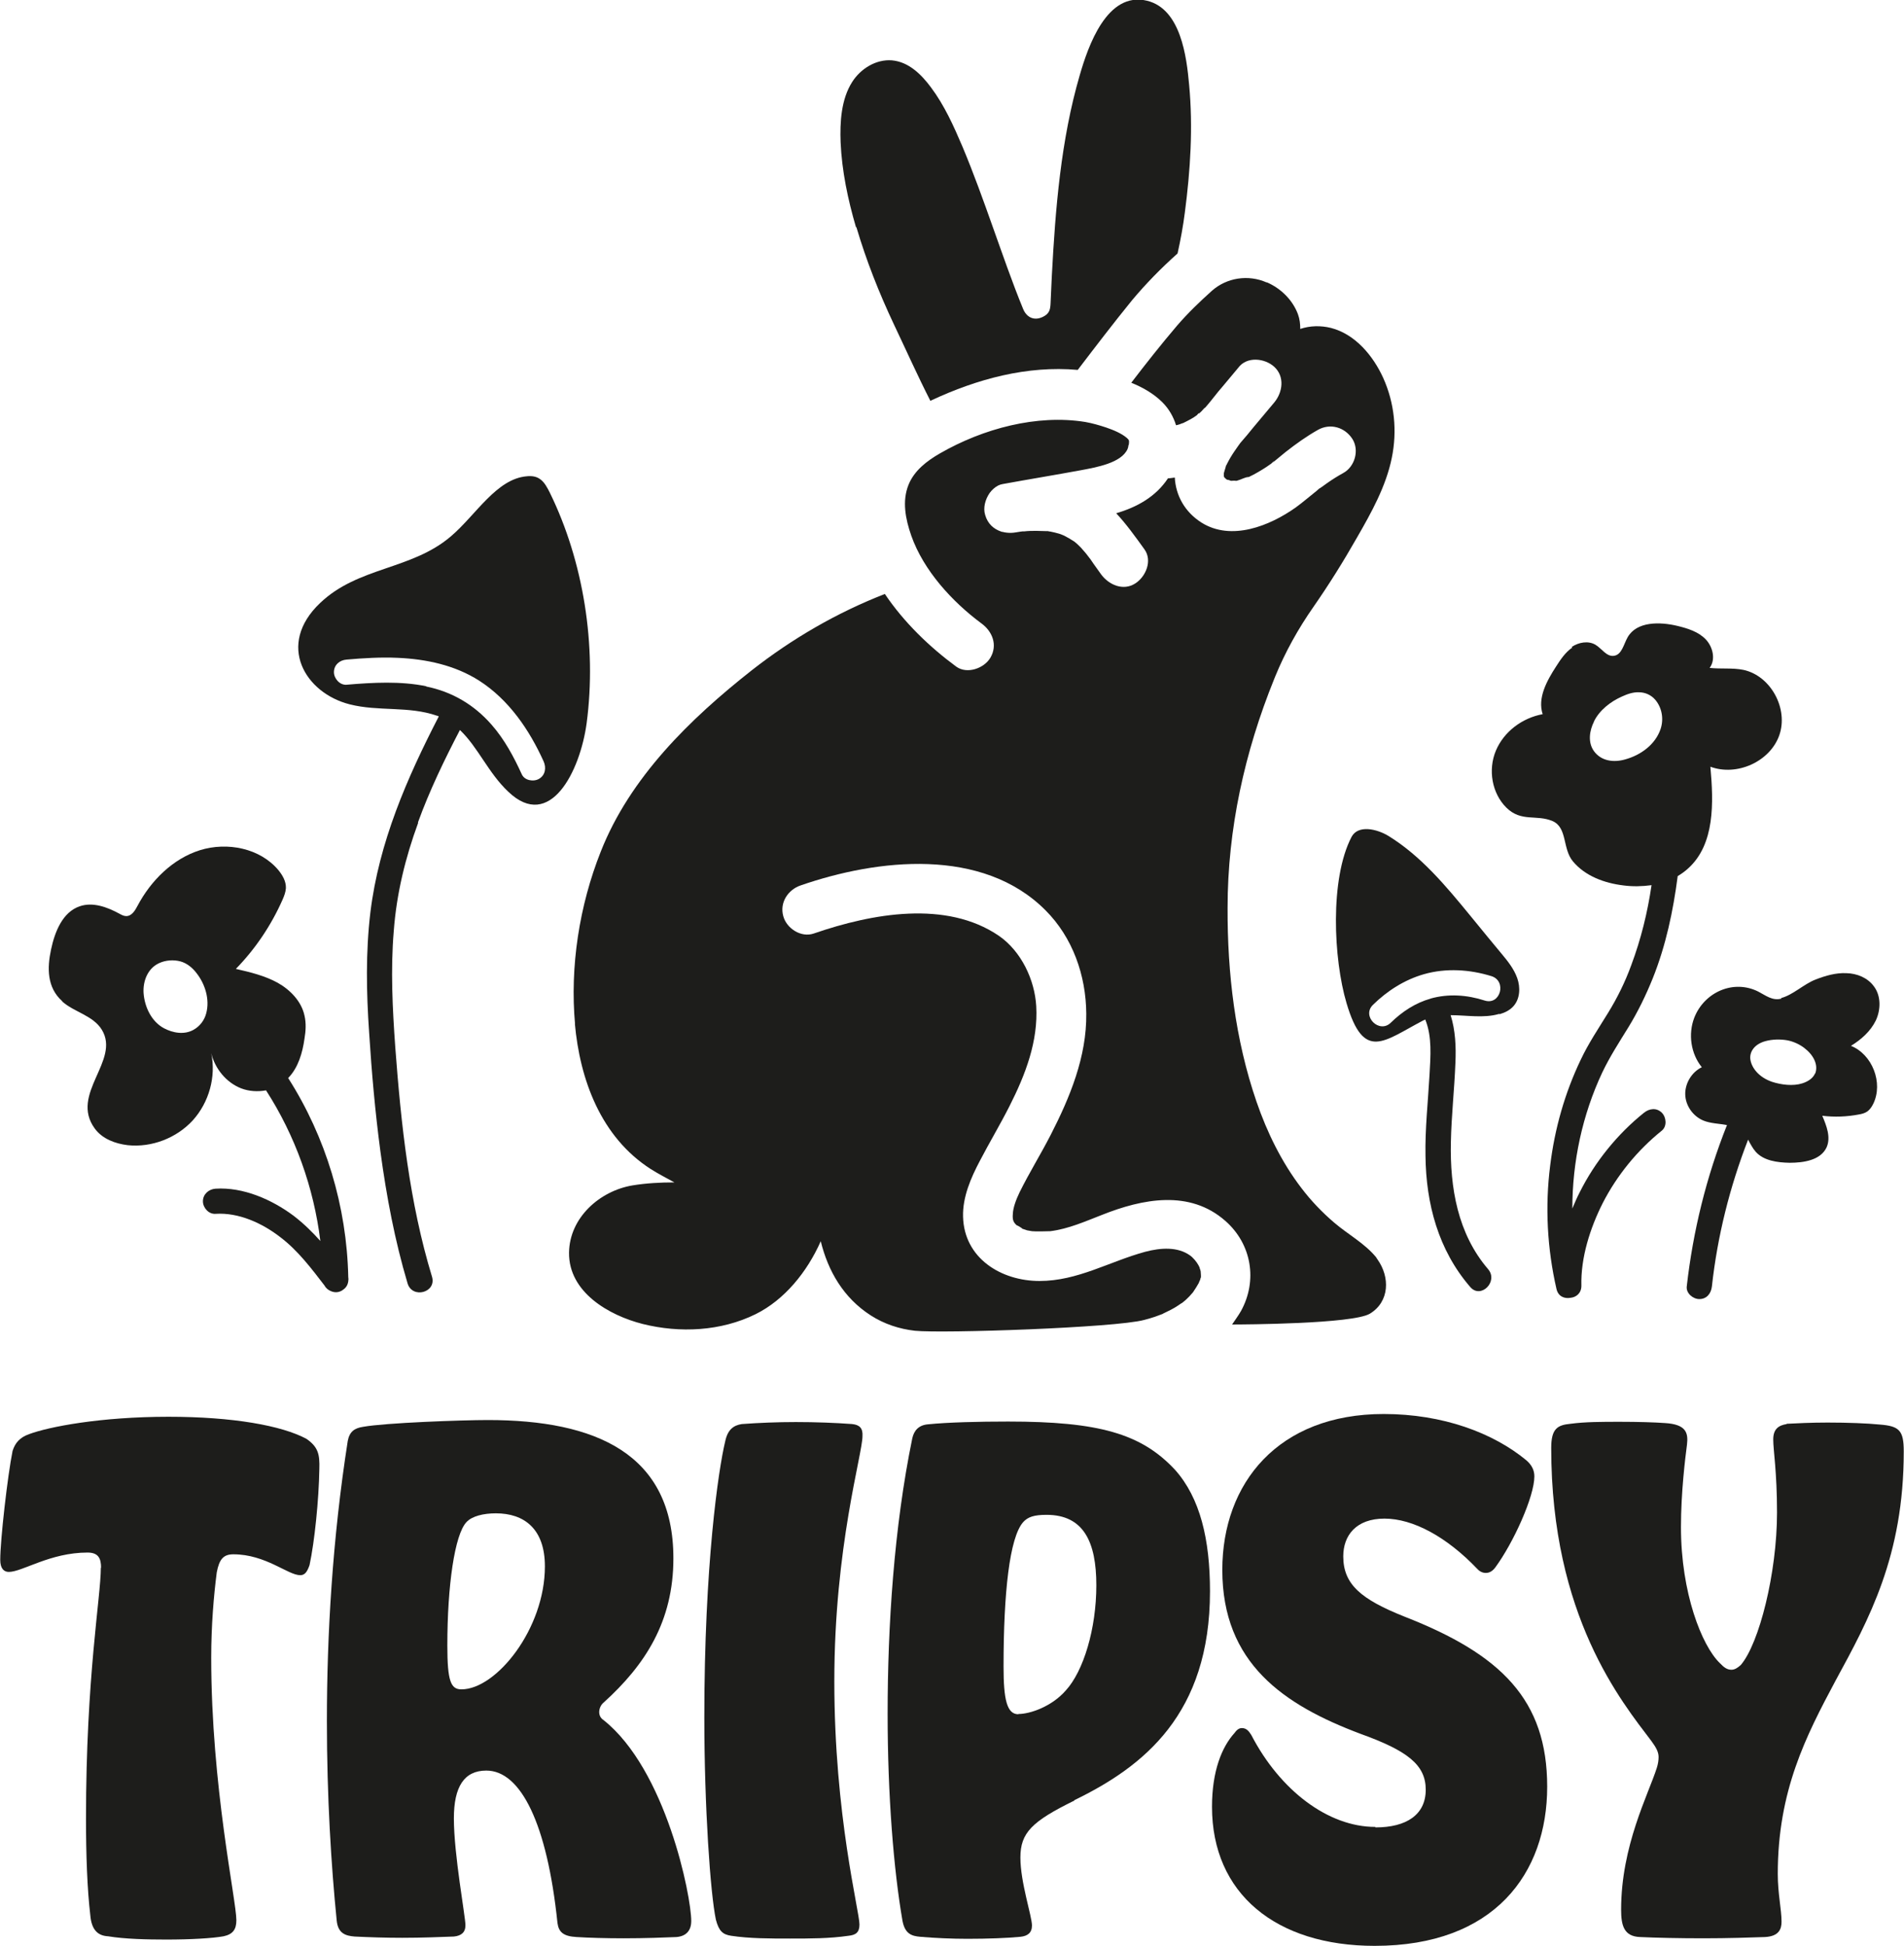
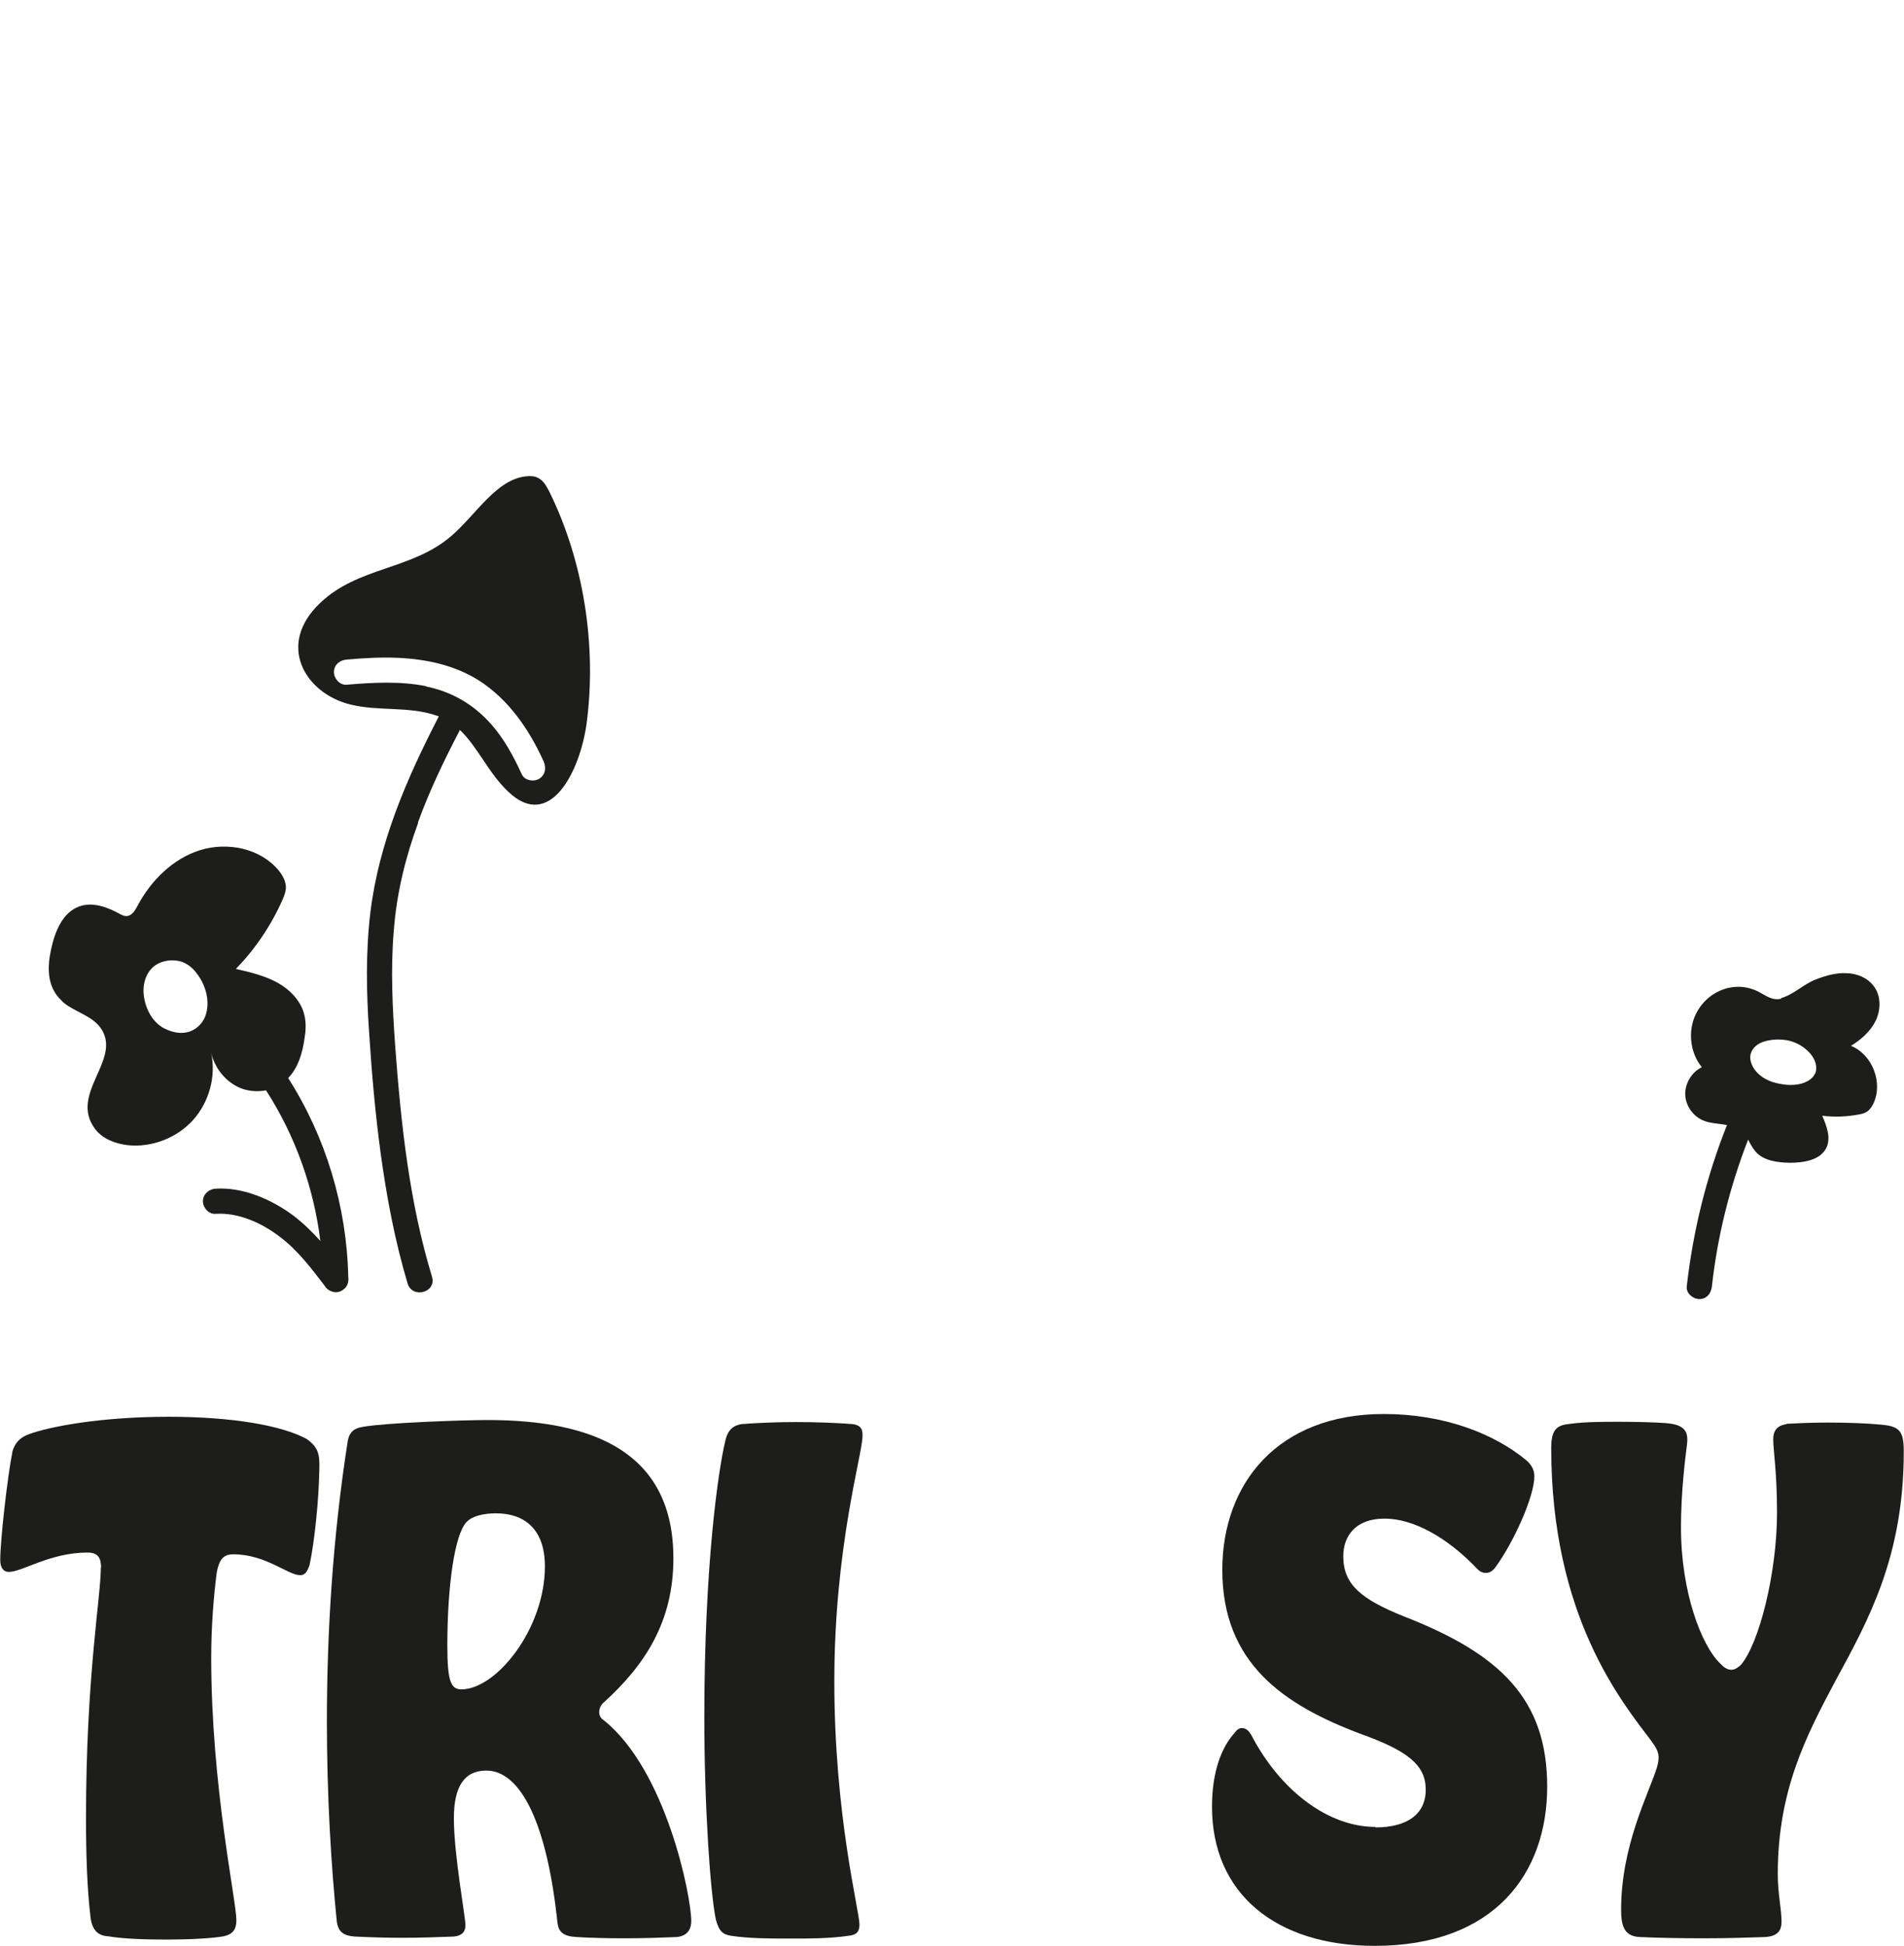
<svg xmlns="http://www.w3.org/2000/svg" id="Layer_2" data-name="Layer 2" viewBox="0 0 75.72 77.38">
  <defs>
    <style>
      .cls-1 {
        fill: #1d1d1b;
      }
    </style>
  </defs>
  <g id="Layer_1-2" data-name="Layer 1">
    <g>
-       <path class="cls-1" d="M34.06,9.04c.39,1.32.9,2.61,1.49,3.86.48,1.01.94,2.04,1.45,3.04.02,0,.03-.01.04-.02,1.82-.85,3.81-1.39,5.82-1.21.71-.93,1.42-1.86,2.16-2.77.56-.67,1.17-1.29,1.81-1.86.12-.54.22-1.08.29-1.63.22-1.67.33-3.39.17-5.08-.1-1.11-.33-3.01-1.67-3.34-1.6-.39-2.35,1.82-2.68,2.96-.75,2.57-.97,5.32-1.11,7.98-.02.36-.03.72-.05,1.09-.01.23-.04.39-.25.51-.36.21-.69.08-.84-.28-.44-1.07-.82-2.18-1.21-3.27-.38-1.07-.76-2.13-1.2-3.18-.35-.82-.72-1.65-1.26-2.37-.38-.51-.88-1.01-1.55-1.07-.64-.05-1.25.34-1.58.86-.44.69-.49,1.6-.46,2.4.05,1.14.29,2.28.61,3.37" />
-       <path class="cls-1" d="M22.86,40.69c.2,2.25,1.04,4.53,3.02,5.8.3.19.63.36.94.53-.56,0-1.12.03-1.67.12-1.3.22-2.5,1.28-2.52,2.67-.02,1.58,1.59,2.5,2.93,2.84,1.48.37,3.11.29,4.49-.39,1.15-.57,2.05-1.68,2.59-2.9.29,1.18.9,2.25,1.99,2.95.53.34,1.13.54,1.76.61,1.12.11,7.96-.12,9.11-.43.15-.04.3-.08.44-.13.09-.03.18-.07.27-.1,0,0,.02,0,.04-.02.21-.1.42-.2.61-.33.06-.04.11-.08.17-.11-.06.04.13-.1.17-.15.07-.06.13-.13.19-.2.02-.02.04-.04.06-.07.08-.12.16-.24.23-.37,0-.02.03-.08.05-.12,0-.03.02-.07.03-.1,0-.02,0-.05,0-.07,0-.02-.01-.12-.01-.16-.01-.04-.02-.09-.03-.1-.01-.04-.02-.05-.01-.05-.02-.03-.03-.07-.05-.1-.07-.13-.22-.31-.34-.39-.48-.34-1.14-.31-1.78-.14-1.43.39-2.68,1.16-4.2,1.16-1.52,0-3-.9-3.04-2.56-.02-.78.31-1.54.67-2.22.38-.73.8-1.43,1.17-2.16.65-1.28,1.15-2.6,1.07-3.99-.06-1.04-.59-2.18-1.49-2.8-2.09-1.42-5.03-.89-7.35-.09-.51.18-1.09-.2-1.22-.69-.15-.54.19-1.05.69-1.22,3.06-1.06,7.23-1.53,9.74.99,1.08,1.08,1.61,2.59,1.62,4.11.02,1.71-.65,3.33-1.42,4.83-.39.76-.85,1.5-1.23,2.27-.13.27-.26.6-.27.86-.02.25.02.34.18.48-.1-.09.24.12.19.11.06.02.12.04.18.06-.03,0,.21.04.21.04.16.02.63,0,.73,0,.72-.09,1.39-.39,2.06-.65,1.61-.64,3.48-1.01,4.9.24,1.05.92,1.29,2.38.62,3.59-.09.16-.27.41-.33.5-.01.02-.02.03-.02.03h.03c.4,0,4.77-.02,5.45-.43.79-.48.8-1.46.3-2.16,0-.01-.02-.03-.03-.04,0-.01-.01-.02-.02-.04-.46-.56-1.12-.91-1.67-1.38-.48-.41-.92-.87-1.3-1.37-.79-1.03-1.37-2.22-1.79-3.44-.85-2.47-1.16-5.11-1.15-7.71,0-3.13.68-6.2,1.85-9.09.01-.03.03-.07.04-.1.4-.98.92-1.91,1.52-2.77.62-.89,1.2-1.82,1.74-2.77.57-.99,1.15-2.03,1.38-3.16.22-1.07.11-2.18-.34-3.18-.4-.88-1.11-1.74-2.08-1.99-.41-.1-.83-.09-1.22.04,0-.19-.02-.39-.09-.58-.21-.57-.68-1.03-1.23-1.27h-.02c-.73-.32-1.58-.19-2.17.33-.49.44-.96.89-1.39,1.39-.63.74-1.23,1.5-1.82,2.27.47.19.9.44,1.24.78.26.26.44.58.54.91.05-.01.1-.02.15-.04.05-.02.1-.04.14-.05,0,0,0,0,0,0,.1-.05.2-.1.29-.15.09-.05.17-.1.25-.16.08-.1.1-.1.07-.06,0,0,.01,0,.02-.01.06-.05.12-.11.17-.17,0,0,.01-.02.02-.02.01-.02.03-.03.05-.04.24-.27.46-.58.7-.85.2-.24.41-.49.61-.73.34-.47,1.06-.39,1.44-.04.42.39.33,1.01,0,1.41-.28.33-.55.66-.83.99-.17.21-.34.42-.52.62-.01.02-.02.03-.03.04.01-.01.02-.02.03-.04-.03.04-.05.07-.08.11-.05.08-.11.15-.16.23-.11.16-.21.33-.3.51-.01.02-.02.05-.04.07,0,0,0,.01,0,.02-.03.09-.05.18-.08.27t0,0h0s0,.07,0,.1c0,.01,0,.02.01.04,0,0,0,.01.01.02.01.01.02.03.04.04.01.01.03.03.04.04.01,0,.02.01.04.02.04,0,.1.02.14.04,0,0,0,0,.01,0,.06,0,.13-.01.19,0,.02,0,.04,0,.06-.01.13-.03.31-.14.44-.14.02,0,.03-.01.05-.02.05-.03.11-.05.16-.08.24-.13.47-.27.69-.43.2-.2.1-.07.02-.01,0,0-.01,0-.02.01,0,0-.01.01-.02.02.02-.02.05-.04.08-.06.17-.14.34-.28.51-.42.42-.33.84-.63,1.3-.89.49-.27,1.06-.1,1.36.36.29.45.1,1.11-.36,1.36-.22.12-.44.26-.64.4-.1.07-.19.14-.28.2,0,0,0,0-.01,0-.05.04-.09.07-.13.11-.28.22-.54.45-.83.66-1.03.73-2.56,1.35-3.75.6-.66-.42-1.02-1.07-1.06-1.79-.09.01-.18.03-.27.03-.49.74-1.24,1.15-2.06,1.39.41.44.76.93,1.12,1.43.33.45.06,1.09-.36,1.36-.48.31-1.05.06-1.36-.36-.1-.14-.2-.28-.3-.42-.04-.06-.09-.13-.13-.19-.06-.08-.28-.34-.03-.05-.11-.13-.22-.27-.34-.4-.08-.08-.17-.17-.26-.24,0,0,0,0,0,0-.14-.09-.27-.17-.41-.24.1.05-.12-.06-.21-.08-.11-.03-.22-.06-.33-.08-.02,0-.07-.01-.11-.02-.03,0-.06,0-.08,0-.12,0-.25-.01-.37-.01-.16,0-.32,0-.48.02-.05,0-.1,0-.15.01-.06.01-.13.02-.19.03-.07.01-.13.02-.2.02-.11,0-.22-.01-.33-.04-.02,0-.03,0-.05-.01,0,0,0,0,0,0-.3-.1-.54-.31-.64-.66-.09-.28,0-.62.18-.88.09-.12.2-.22.33-.29.06-.03.12-.05.18-.06,1.04-.19,2.08-.36,3.11-.55.64-.12,1.61-.29,1.86-.84.01-.03.02-.06.03-.09,0,0,0-.02,0-.03,0-.02.01-.03.02-.05.01-.05.01-.09.01-.12,0-.04.01-.07-.08-.15-.22-.19-.54-.32-.83-.42-.27-.09-.55-.17-.83-.22-1.92-.31-4.06.26-5.78,1.25-.52.3-1.02.68-1.25,1.25-.26.65-.12,1.36.11,2.02.49,1.39,1.63,2.63,2.79,3.49.44.32.65.86.36,1.36-.25.43-.93.67-1.36.36-1.06-.78-2.08-1.76-2.84-2.89-1.9.74-3.68,1.77-5.3,3.04-2.45,1.93-4.84,4.26-6,7.21-.85,2.14-1.23,4.57-1.02,6.87" />
      <path class="cls-1" d="M2.48,39.83c.47.42,1.22.55,1.57,1.12.75,1.23-1.29,2.55-.28,3.93.3.41.81.6,1.31.66.95.1,1.94-.28,2.59-.99.64-.71.93-1.73.73-2.67.15.62.6,1.17,1.19,1.4.31.12.66.14.99.08,1.16,1.8,1.9,3.87,2.16,5.99-.32-.36-.67-.7-1.06-1-.87-.65-2.01-1.15-3.11-1.08-.27.02-.5.22-.5.5,0,.26.23.52.5.5.92-.06,1.86.37,2.58.93.7.53,1.24,1.25,1.77,1.94,0,0,0,0,0,.01.05.07.11.13.19.17.15.08.32.1.49,0,.01,0,.02-.02.04-.03.11-.07.19-.18.21-.34.01-.06.01-.11,0-.17-.06-2.8-.89-5.56-2.39-7.91.4-.41.57-1,.65-1.57.05-.3.07-.61,0-.91-.12-.57-.57-1.03-1.07-1.31-.51-.28-1.09-.42-1.66-.55.78-.8,1.41-1.74,1.86-2.76.06-.14.12-.29.13-.45.01-.27-.13-.51-.3-.72-.73-.87-2.03-1.13-3.12-.79-1.08.34-1.95,1.21-2.48,2.21-.1.19-.23.41-.45.41-.1,0-.19-.05-.28-.1-.48-.26-1.05-.47-1.57-.29-.68.23-.99,1.01-1.14,1.72-.16.74-.16,1.51.44,2.05M6.33,38.3c.26-.12.57-.14.84-.07.26.07.48.25.64.46.35.44.54,1.06.39,1.61-.07.27-.25.51-.5.65-.37.21-.82.13-1.18-.06-.5-.27-.77-.85-.81-1.4-.03-.47.16-.98.62-1.19" />
      <path class="cls-1" d="M16.62,32.71c.46-1.27,1.05-2.49,1.67-3.68.72.68,1.13,1.71,1.93,2.46,1.65,1.57,2.85-.81,3.11-2.73.41-3.1-.13-6.44-1.46-9.16-.1-.2-.21-.41-.37-.53-.16-.13-.36-.15-.55-.13-1.21.1-2.02,1.54-3.02,2.39-1.57,1.34-3.68,1.2-5.2,2.65-1.75,1.66-.6,3.58,1.18,4.03,1.14.29,2.34.06,3.46.45.03,0,.05.02.08.03-1.27,2.46-2.38,5.01-2.72,7.79-.19,1.59-.16,3.19-.05,4.78.1,1.58.24,3.17.45,4.74.24,1.77.57,3.53,1.08,5.24.19.62,1.16.36.97-.27-.9-2.96-1.23-6.05-1.46-9.12-.11-1.54-.19-3.09-.06-4.63.11-1.48.46-2.91.97-4.3M16.95,27.29c-1.01-.21-2.12-.15-3.17-.06-.27.02-.5-.25-.5-.5,0-.29.23-.48.5-.5.68-.06,1.36-.1,2.04-.07,1.13.05,2.27.29,3.24.91,1.18.76,1.99,1.95,2.56,3.21.11.25.07.54-.18.69-.22.13-.58.07-.69-.18-.32-.7-.69-1.39-1.2-1.97-.7-.8-1.57-1.31-2.6-1.52" />
-       <path class="cls-1" d="M59.64,40.33c.21-.06.41-.16.55-.32.26-.29.28-.74.15-1.11-.13-.37-.38-.68-.63-.98-.18-.21-.35-.43-.53-.64-.24-.29-.48-.59-.72-.88-.96-1.17-1.94-2.35-3.23-3.15-.47-.29-1.22-.46-1.48.03-.87,1.67-.72,4.86-.2,6.61.69,2.34,1.48,1.51,3.05.69.03-.01.05-.02.08-.04.28.69.21,1.47.17,2.21-.06,1.07-.18,2.14-.16,3.21.02,1.91.51,3.75,1.78,5.22.42.49,1.13-.22.71-.71-1.21-1.41-1.52-3.24-1.48-5.05.02-1.05.14-2.1.18-3.15.03-.64,0-1.3-.19-1.9.64,0,1.32.13,1.93-.05M56.9,39.71c-.61.17-1.14.52-1.59.96-.46.45-1.17-.26-.71-.71.57-.56,1.26-1,2.03-1.22.88-.25,1.82-.19,2.69.08.61.2.35,1.16-.27.97-.71-.23-1.45-.28-2.16-.08" />
-       <path class="cls-1" d="M62.53,25.75c-.28.19-.47.48-.65.76-.37.57-.74,1.25-.53,1.89-.81.15-1.54.69-1.86,1.45-.32.76-.16,1.7.42,2.27.59.58,1.19.26,1.83.53.6.26.39,1.09.81,1.6.49.59,1.26.87,2.01.96.37.05.75.04,1.12-.01-.16,1.09-.42,2.15-.81,3.19-.24.66-.55,1.29-.92,1.89-.38.62-.78,1.21-1.09,1.87-.63,1.32-1.03,2.73-1.21,4.19-.21,1.64-.12,3.31.25,4.92.07.3.32.39.55.35.23-.02.44-.18.44-.48-.03-1.12.35-2.3.85-3.29.57-1.11,1.38-2.1,2.35-2.88.21-.17.18-.53,0-.71-.21-.21-.5-.17-.71,0-1.05.84-1.95,1.95-2.55,3.15-.11.21-.21.44-.3.66,0-1.86.4-3.73,1.19-5.41.3-.63.67-1.2,1.04-1.8.38-.62.7-1.28.97-1.95.52-1.3.81-2.67.99-4.06.15-.09.29-.19.42-.31,1.06-.96,1.01-2.61.88-4.04,1.05.39,2.37-.2,2.74-1.25.37-1.05-.33-2.36-1.42-2.6-.44-.09-.9-.03-1.35-.08.25-.33.13-.84-.16-1.14-.29-.3-.71-.43-1.12-.53-.71-.17-1.62-.18-1.98.45-.16.28-.23.7-.55.74-.29.04-.48-.29-.73-.44-.29-.17-.67-.1-.95.09M63.39,28.69c.22-.45.66-.79,1.11-.99.22-.1.44-.18.68-.17.25,0,.49.11.65.3.27.32.34.77.21,1.16-.21.62-.79,1.04-1.41,1.21-.45.13-.95.07-1.24-.33-.25-.35-.18-.81,0-1.17" />
      <path class="cls-1" d="M70.85,39.71c-.36.1-.62-.12-.93-.28-.98-.49-2.14.02-2.54,1.04-.25.65-.14,1.43.3,1.97-.4.19-.67.64-.66,1.08.01.45.31.87.72,1.04.29.12.63.12.94.18-.82,2.06-1.35,4.21-1.6,6.42-.03.27.25.5.5.5.3,0,.47-.23.5-.5.22-2,.71-3.96,1.44-5.84.09.17.18.34.3.48.32.36.86.43,1.35.44.56,0,1.23-.1,1.47-.61.18-.4,0-.86-.17-1.26.48.06.98.04,1.45-.05.12-.02.24-.05.34-.12.11-.08.18-.19.24-.31.4-.83-.04-1.96-.89-2.3.41-.25.78-.58.99-1.01.2-.43.21-.98-.08-1.36-.25-.34-.67-.51-1.09-.52-.42-.02-.83.1-1.22.25-.47.18-.91.62-1.38.74M72.18,42.69c-.07.17-.25.31-.5.39-.37.12-.84.06-1.21-.06-.52-.18-.81-.55-.86-.89-.04-.29.15-.61.61-.73.26-.07.58-.08.86-.03.26.05.5.17.67.3.37.28.57.67.44,1.02" />
      <path class="cls-1" d="M4.01,62.34c0,1.18-.59,4.33-.59,9.99,0,1.44.05,2.8.17,3.82.05.64.34.83.71.85.66.11,1.56.13,2.32.13.95,0,1.83-.05,2.27-.13.37-.08.51-.27.51-.64,0-.8-1-5.32-1-10.44,0-1.28.1-2.46.22-3.39.1-.53.27-.72.66-.72,1.29,0,2.17.83,2.66.83.17,0,.27-.11.37-.4.2-.93.37-2.59.39-3.82.02-.59-.05-.88-.51-1.2-.98-.53-2.93-.88-5.49-.88-2.71,0-4.76.4-5.54.69-.37.13-.56.35-.66.67-.2.99-.49,3.55-.49,4.33,0,.35.15.48.34.48.54,0,1.64-.77,3.13-.77.44,0,.54.24.54.61" />
      <path class="cls-1" d="M22.94,77.03c.46.03,1.17.05,1.86.05.83,0,1.64-.03,2.1-.05.37-.03.59-.24.59-.64,0-.99-1-6.01-3.49-7.99-.12-.08-.17-.19-.17-.32,0-.11.05-.27.17-.37,1.66-1.5,2.78-3.23,2.78-5.74,0-4.17-3.1-5.5-7.38-5.5-1.02,0-4.08.11-4.96.27-.34.05-.54.19-.61.56-.61,3.9-.83,7.72-.83,11.14,0,3.02.17,5.74.39,7.93.05.53.37.61.71.64.61.03,1.25.05,1.9.05.78,0,1.51-.03,2.05-.05.29-.03.46-.16.46-.45,0-.35-.46-2.8-.46-4.25,0-1.26.41-1.9,1.29-1.9,1.37,0,2.42,2.11,2.83,6.06.05.37.24.53.76.56M18.35,67.18c-.42,0-.56-.32-.56-1.74,0-2.38.29-4.41.76-4.91.22-.24.68-.35,1.17-.35,1.12,0,1.95.61,1.95,2.11,0,2.48-1.93,4.89-3.32,4.89" />
      <path class="cls-1" d="M33.9,56.63c-.68-.05-1.47-.08-2.25-.08-.73,0-1.47.03-2.15.08-.32.05-.56.21-.66.69-.27,1.12-.83,4.91-.83,10.98,0,3.55.24,7,.46,8.04.12.45.27.59.61.64.73.11,1.54.11,2.34.11s1.56,0,2.32-.11c.29-.03.44-.13.44-.45,0-.53-1-4.33-1-9.67s1.12-9.03,1.12-9.75c.02-.32-.12-.45-.41-.48" />
-       <path class="cls-1" d="M42.72,71.59c2.76-1.34,5.4-3.42,5.4-8.31,0-2.06-.39-3.71-1.39-4.83-1.34-1.44-3.03-1.92-6.64-1.92-1.17,0-2.39.03-3.18.11-.37.03-.56.24-.63.56-.73,3.55-.98,7.48-.98,10.95,0,3.26.24,6.2.59,8.23.1.53.37.61.71.64.59.05,1.25.08,1.88.08.81,0,1.59-.03,2.1-.08.29-.03.46-.16.46-.45,0-.37-.46-1.71-.46-2.7s.46-1.44,2.15-2.27M40.5,68.17c-.46,0-.59-.59-.59-1.9,0-2.94.24-5.13.78-5.74.19-.21.44-.29.93-.29,1.47,0,1.98,1.07,1.98,2.8s-.51,3.42-1.22,4.19c-.56.64-1.42.93-1.88.93" />
      <path class="cls-1" d="M54.69,72.65c-1.86,0-3.78-1.44-4.93-3.66-.1-.16-.2-.27-.37-.27-.1,0-.19.05-.29.19-.51.56-.9,1.52-.9,2.94,0,3.45,2.54,5.53,6.47,5.53,4.76,0,6.86-2.88,6.86-6.33s-1.83-5.26-5.67-6.76c-1.73-.69-2.44-1.28-2.44-2.4,0-.83.51-1.5,1.64-1.5s2.47.72,3.69,2c.1.11.22.16.34.16.15,0,.27-.08.37-.21.73-.99,1.56-2.83,1.56-3.63,0-.24-.1-.45-.32-.64-1.32-1.09-3.32-1.84-5.67-1.84-4.2,0-6.42,2.75-6.42,6.2,0,3.71,2.44,5.37,5.5,6.52,1.86.67,2.59,1.23,2.59,2.22s-.76,1.5-2,1.5" />
      <path class="cls-1" d="M71.06,56.63c-.34.05-.54.21-.54.61,0,.45.15,1.28.15,2.91,0,2.4-.71,5.21-1.44,6.06-.12.11-.24.19-.37.19-.17,0-.29-.08-.47-.27-.71-.69-1.54-2.78-1.54-5.4,0-1.39.17-2.75.24-3.29.05-.45-.02-.8-.88-.85-.41-.03-1.07-.05-1.78-.05s-1.39,0-1.98.08c-.51.05-.76.19-.76.96,0,6.7,2.81,10.1,3.98,11.65.2.27.29.45.29.64,0,.13-.02.27-.07.43-.34,1.07-1.42,3.1-1.42,5.64,0,.61.1,1.07.76,1.09.63.03,1.56.05,2.52.05s1.86-.03,2.44-.05c.56-.03.66-.32.66-.61,0-.48-.15-1.12-.15-1.9,0-3.31,1.12-5.48,2.3-7.69,1.32-2.43,2.71-4.94,2.71-9.11,0-.83-.17-1.01-.95-1.07-.49-.05-1.29-.08-2.08-.08-.63,0-1.27.03-1.64.05" />
    </g>
  </g>
</svg>